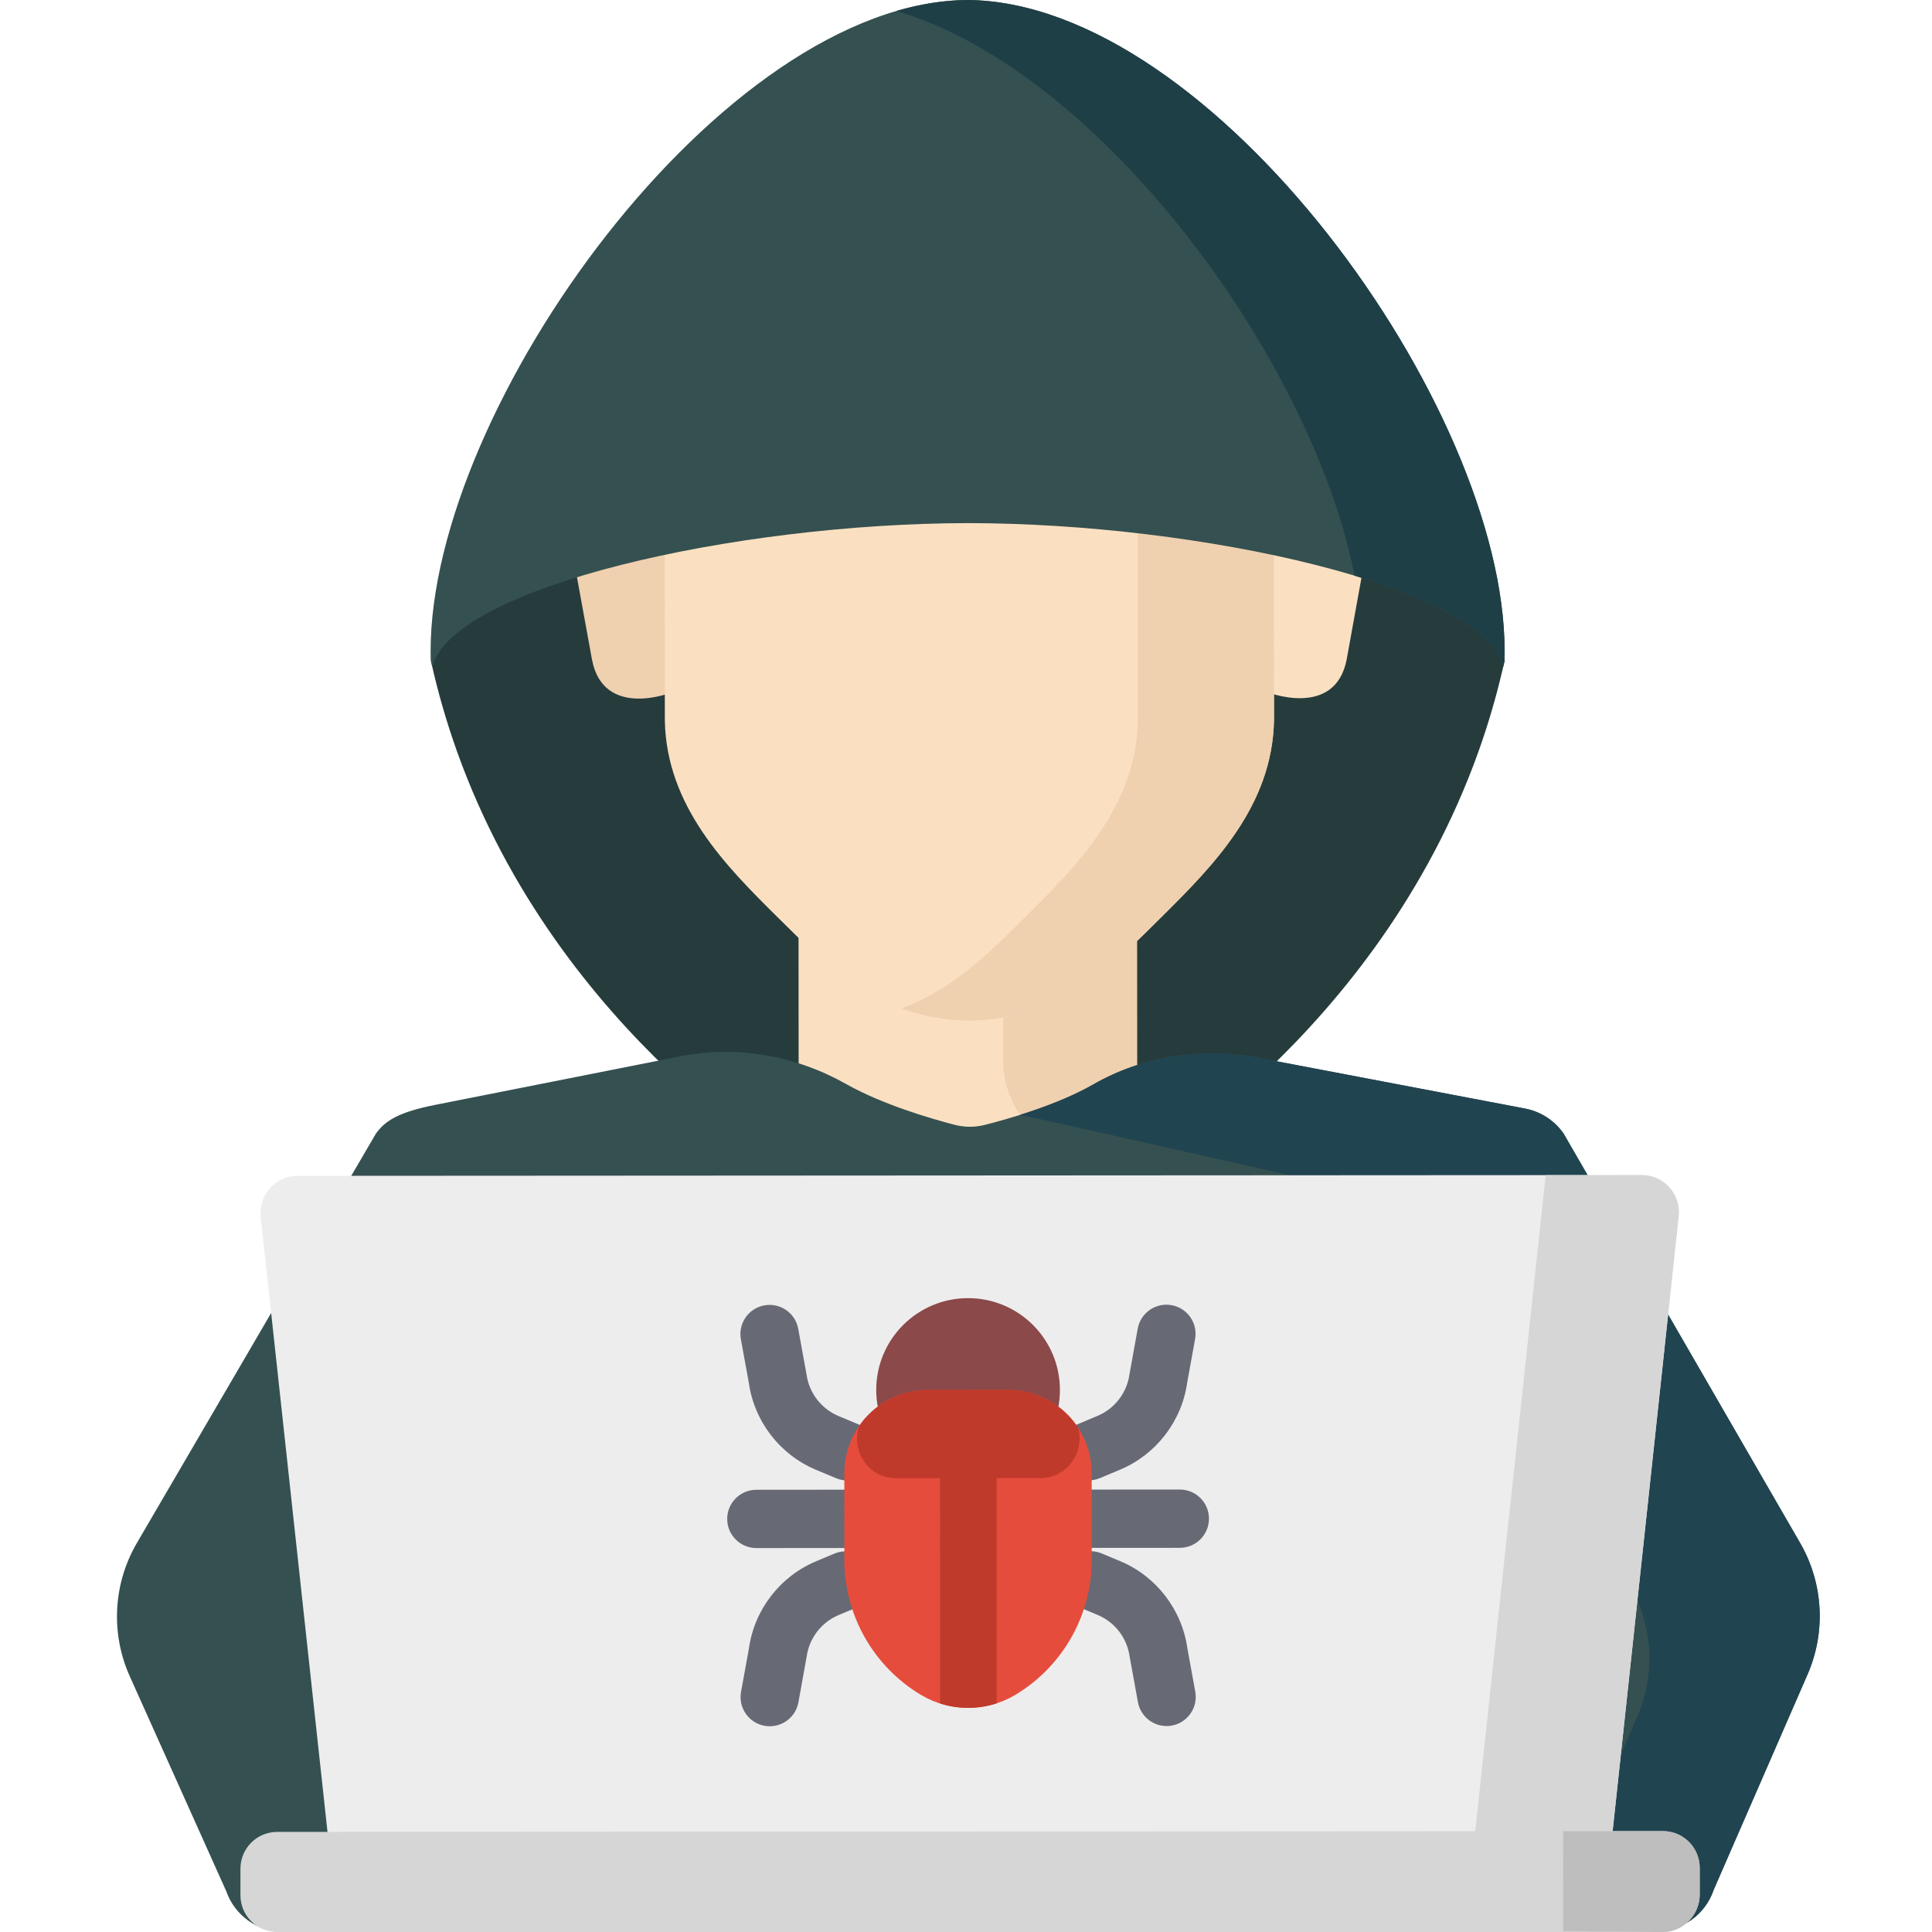
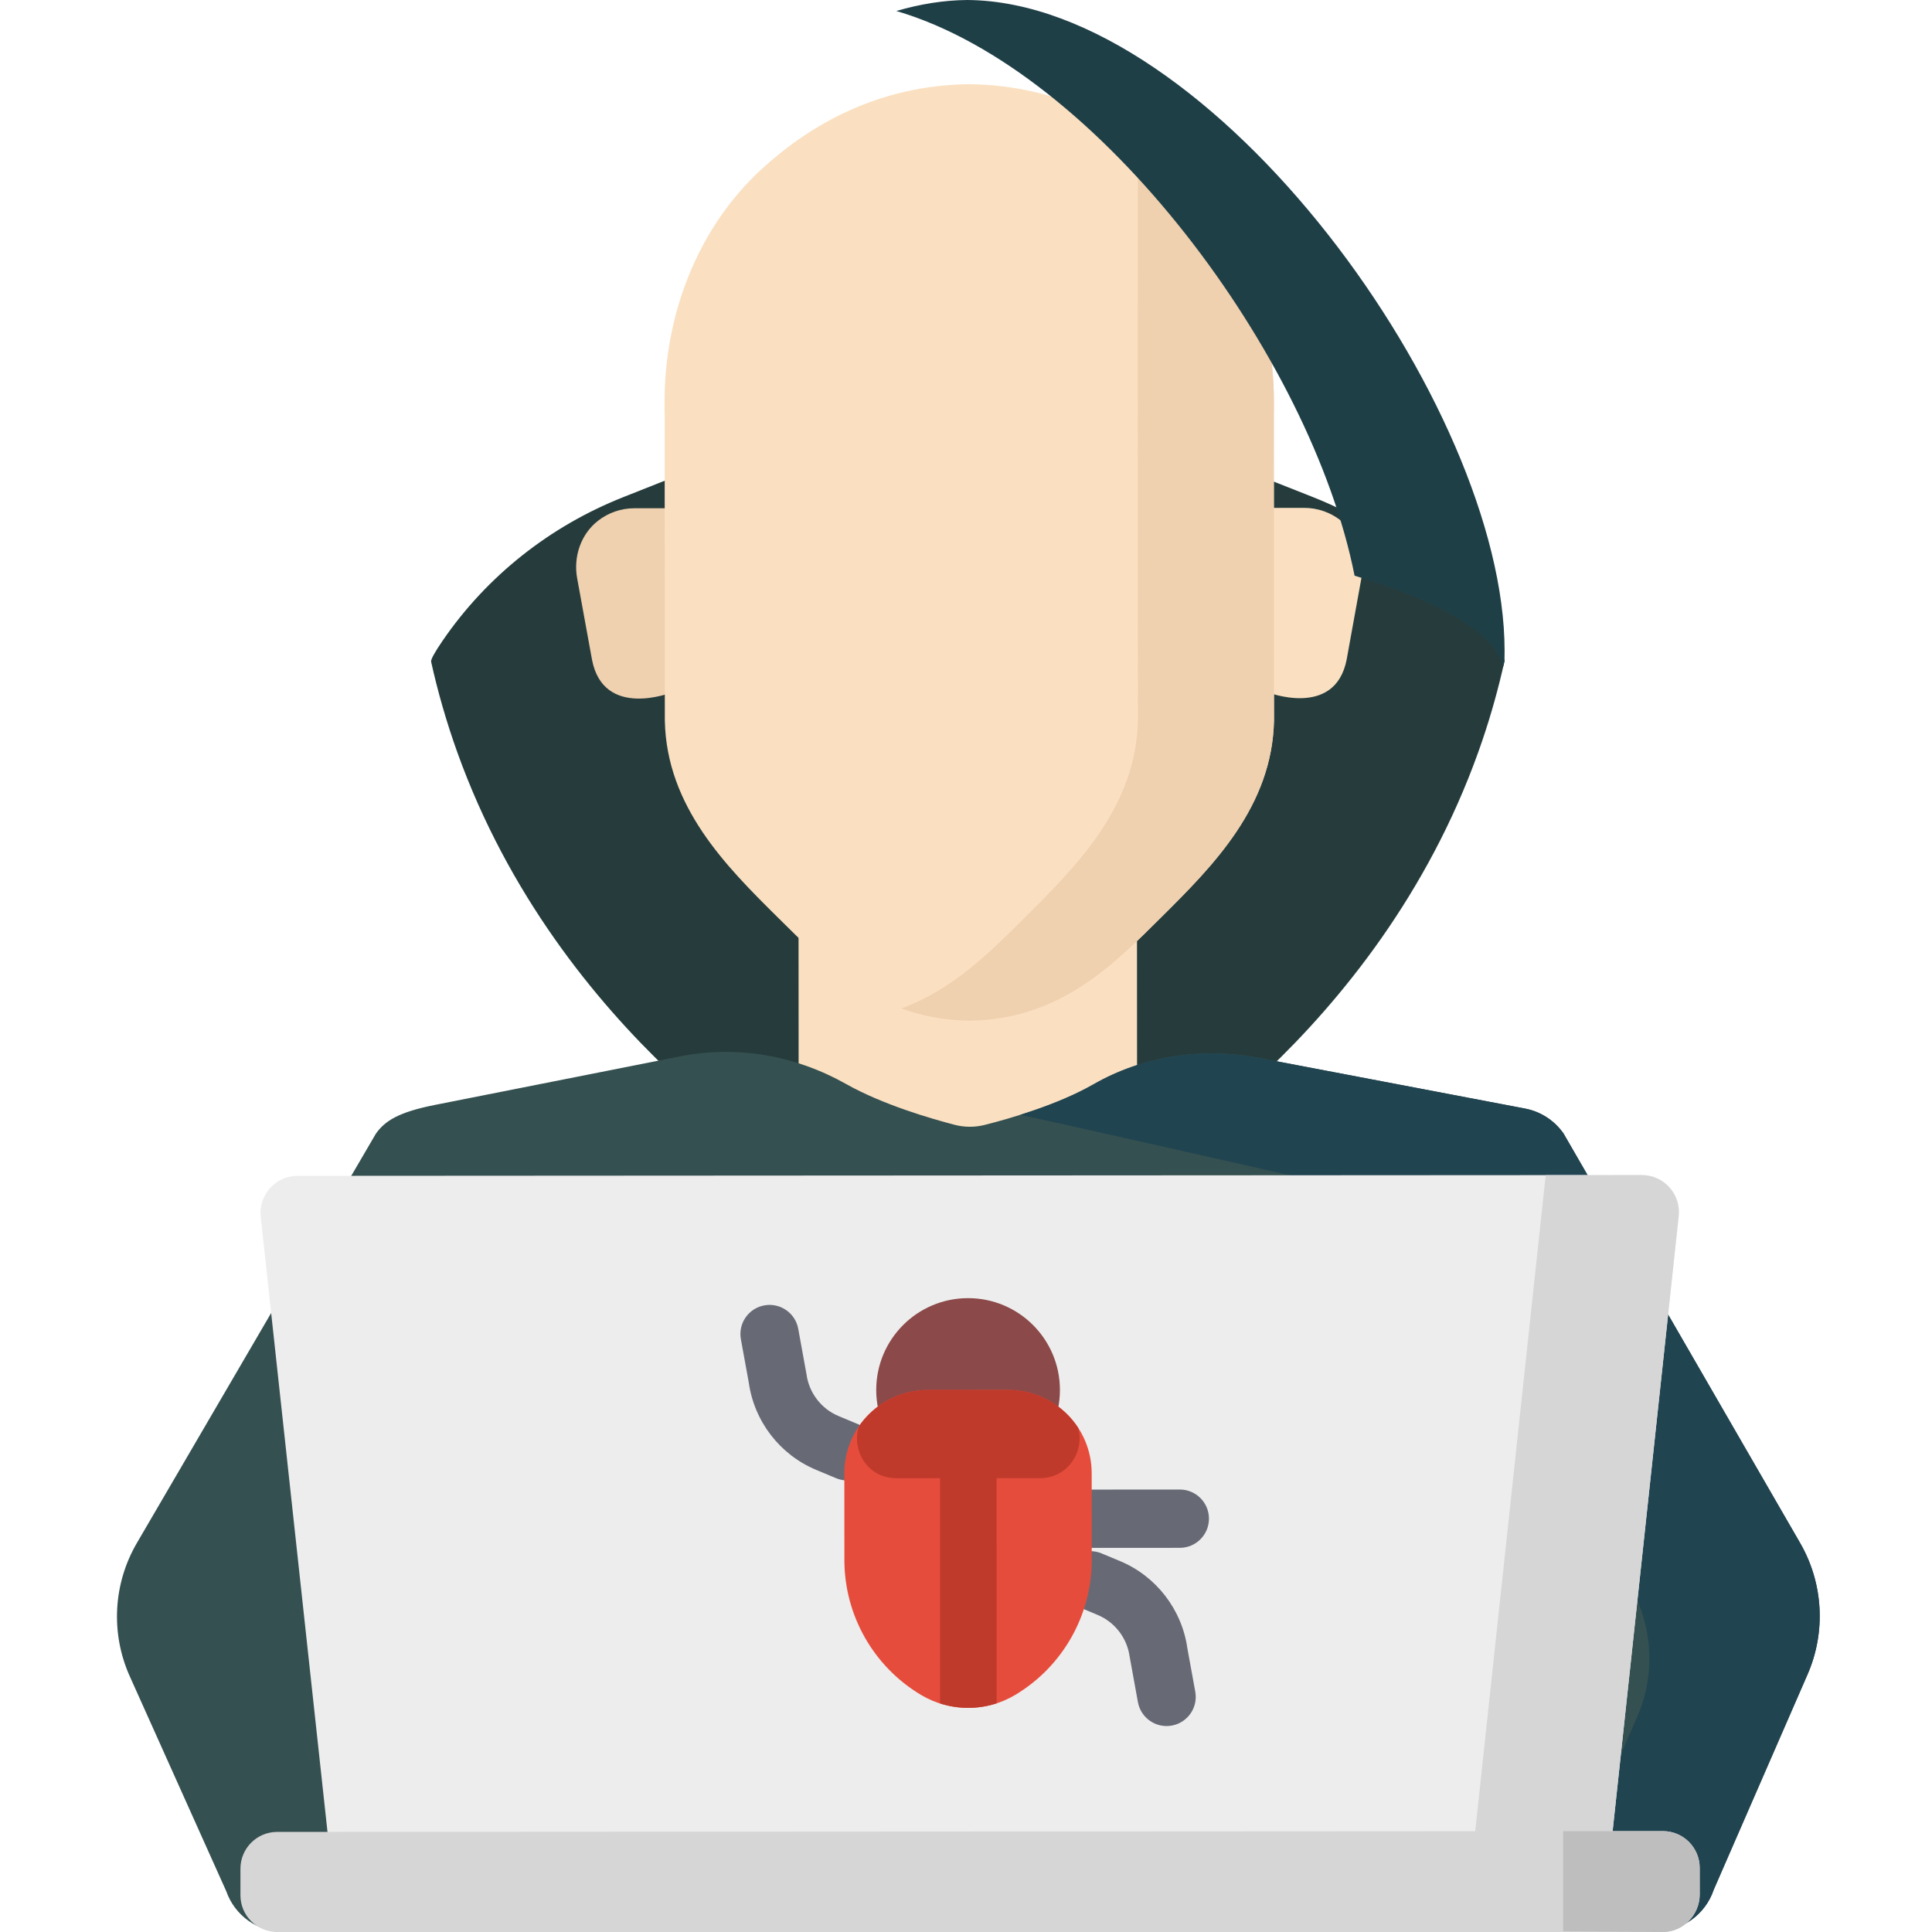
<svg xmlns="http://www.w3.org/2000/svg" width="120" height="120" viewBox="0 0 120 120" fill="none">
  <path d="M92.054 46.04C92.61 44.409 93.074 42.748 93.446 41.066C93.477 40.922 93.196 40.438 92.743 39.778C89.983 35.746 86.056 32.655 81.512 30.86L69.171 25.986C63.338 23.683 56.845 23.687 51.014 25.999L38.695 30.885C34.156 32.685 30.235 35.78 27.48 39.812C27.028 40.475 26.746 40.96 26.778 41.103C27.199 43.002 27.741 44.873 28.396 46.704C34.739 64.42 49.911 73.015 49.911 73.015L70.349 73.003C70.349 73.003 85.492 64.401 91.822 46.703C91.901 46.482 91.978 46.261 92.054 46.04Z" fill="#263C3C" />
  <path d="M41.739 31.567L39.402 31.569C38.556 31.569 37.777 31.856 37.156 32.336C36.077 33.171 35.604 34.575 35.848 35.917L36.769 40.968C37.483 44.712 41.751 42.999 41.751 42.999L41.739 31.567Z" fill="#EFD0AF" />
  <path d="M78.668 31.546L81.004 31.545C81.85 31.544 82.63 31.83 83.252 32.309C84.331 33.143 84.807 34.546 84.563 35.889L83.648 40.941C82.938 44.685 78.669 42.977 78.669 42.977L78.668 31.546Z" fill="#FAE0C1" />
  <path d="M67.538 82.657L75.522 75.15C76.903 73.851 76.222 71.532 74.357 71.186C72.188 70.752 70.626 68.237 70.624 66.024L70.619 56.165L60.109 56.171L49.598 56.176L49.604 66.037C49.606 68.249 48.047 70.766 45.878 71.203C44.013 71.551 43.334 73.87 44.718 75.168L52.709 82.666C56.88 86.578 63.373 86.575 67.538 82.657Z" fill="#FAE0C1" />
-   <path d="M74.355 71.187C72.186 70.752 70.624 68.237 70.622 66.024L70.617 56.165L62.313 56.17L62.319 66.024C62.319 68.237 63.881 70.752 66.051 71.187C67.916 71.532 68.597 73.851 67.216 75.15L59.232 82.658C58.252 83.58 57.142 84.284 55.965 84.772C59.795 86.361 64.347 85.656 67.536 82.658L75.52 75.15C76.901 73.851 76.22 71.532 74.355 71.187Z" fill="#EFD0AF" />
  <path d="M73.141 10.549C70.102 7.741 65.831 5.292 60.189 5.228C54.549 5.298 50.28 7.753 47.243 10.563C43.37 14.148 41.275 19.47 41.277 24.961V25.625H41.283L41.294 44.764C41.404 50.101 45.09 53.794 48.293 56.967C51.239 59.885 54.582 63.332 60.222 63.397C65.864 63.326 69.202 59.874 72.145 56.953C75.344 53.777 79.026 50.079 79.13 44.742L79.119 25.603H79.124V24.94C79.121 19.448 77.019 14.129 73.141 10.549Z" fill="#FAE0C1" />
  <path d="M79.118 25.603H79.124V24.94C79.12 19.449 77.018 14.13 73.141 10.549C72.393 9.858 71.57 9.188 70.671 8.571V25.603L70.666 12.732L70.677 44.742C70.573 50.08 66.89 53.777 63.691 56.953C61.568 59.061 59.239 61.444 55.988 62.635C57.248 63.096 58.645 63.378 60.222 63.397C65.863 63.326 69.201 59.875 72.145 56.953C75.343 53.777 79.026 50.08 79.129 44.742L79.118 25.603Z" fill="#EFD0AF" />
  <path d="M94.723 68.854L78.191 65.707C74.676 65.038 71.013 65.576 67.909 67.355C65.683 68.632 62.664 69.492 61.159 69.871C60.546 70.026 59.907 70.023 59.294 69.864C57.799 69.475 54.802 68.6 52.548 67.327C49.418 65.561 45.783 64.913 42.258 65.61C35.648 66.92 27.013 68.629 27.013 68.629C24.745 69.078 23.904 69.625 23.345 70.417L8.503 95.836C7.027 98.364 6.862 101.45 8.061 104.12L14.052 117.465C14.581 118.984 16.014 120.001 17.621 119.999L102.863 119.951C104.483 119.95 105.922 118.917 106.44 117.383L112.273 103.997C113.422 101.359 113.251 98.332 111.812 95.841L97.115 70.403C96.55 69.595 95.692 69.038 94.723 68.854Z" fill="#355050" />
  <path d="M106.438 117.384L112.271 103.998C113.42 101.359 113.249 98.332 111.81 95.841L97.113 70.403C96.549 69.594 95.69 69.038 94.721 68.854L78.189 65.707C74.674 65.038 71.011 65.576 67.907 67.356C66.512 68.156 64.807 68.792 63.356 69.249C63.356 69.249 63.356 69.249 63.355 69.249C63.793 69.296 84.14 73.909 84.14 73.909C85.108 74.094 85.966 74.65 86.531 75.458L101.227 98.481C102.667 100.972 102.839 104 101.689 106.637L95.886 119.955L102.861 119.951C104.481 119.951 105.92 118.917 106.438 117.384Z" fill="#214451" />
-   <path d="M99.745 117.63L20.764 117.675L16.194 75.585C16.045 74.224 17.112 73.035 18.482 73.034L101.976 72.986C103.346 72.985 104.414 74.174 104.267 75.536L99.745 117.63Z" fill="#EDEDED" />
+   <path d="M99.745 117.63L20.764 117.675L16.194 75.585C16.045 74.224 17.112 73.035 18.482 73.034L101.976 72.986C103.346 72.985 104.414 74.174 104.267 75.536Z" fill="#EDEDED" />
  <path d="M67.811 96.142C66.811 96.142 66.001 95.332 66 94.333C65.999 93.333 66.809 92.522 67.809 92.521L73.278 92.517H73.28C74.28 92.517 75.09 93.327 75.091 94.326C75.091 95.327 74.281 96.138 73.281 96.139L67.812 96.142H67.811Z" fill="#676A75" />
-   <path d="M46.979 96.153C45.979 96.153 45.169 95.344 45.168 94.344C45.168 93.344 45.978 92.533 46.978 92.533L52.445 92.528H52.446C53.446 92.528 54.256 93.338 54.257 94.338C54.258 95.338 53.448 96.149 52.447 96.15L46.98 96.153C46.98 96.153 46.979 96.153 46.979 96.153Z" fill="#676A75" />
-   <path d="M67.624 91.947C66.916 91.947 66.244 91.529 65.954 90.836C65.567 89.913 66.001 88.852 66.923 88.466L68.169 87.943C69.242 87.494 70.003 86.498 70.156 85.347C70.16 85.318 70.666 82.524 70.666 82.524C70.844 81.541 71.787 80.888 72.771 81.066C73.755 81.244 74.408 82.186 74.229 83.17L73.74 85.868C73.404 88.273 71.81 90.344 69.57 91.284L68.323 91.806C68.095 91.902 67.857 91.947 67.624 91.947Z" fill="#676A75" />
  <path d="M52.631 91.955C52.398 91.955 52.161 91.91 51.933 91.814L50.686 91.293C48.445 90.357 46.848 88.287 46.51 85.884L46.018 83.186C45.838 82.202 46.49 81.258 47.474 81.079C48.458 80.9 49.401 81.551 49.58 82.535C49.58 82.535 50.089 85.329 50.093 85.357C50.248 86.509 51.009 87.503 52.082 87.952L53.329 88.473C54.252 88.858 54.688 89.918 54.303 90.842C54.012 91.536 53.34 91.955 52.631 91.955Z" fill="#676A75" />
  <path d="M72.457 107.208C71.6 107.208 70.837 106.596 70.678 105.722C70.678 105.722 70.169 102.929 70.165 102.9C70.01 101.747 69.249 100.754 68.176 100.306L67.031 99.828C66.108 99.442 65.673 98.382 66.058 97.458C66.444 96.535 67.504 96.1 68.427 96.486L69.572 96.964C71.813 97.9 73.41 99.971 73.749 102.374L74.24 105.072C74.42 106.056 73.768 106.999 72.785 107.178C72.675 107.199 72.565 107.208 72.457 107.208Z" fill="#676A75" />
-   <path d="M47.811 107.221C47.704 107.221 47.595 107.212 47.486 107.192C46.502 107.014 45.849 106.071 46.027 105.087L46.517 102.389C46.852 99.985 48.447 97.913 50.687 96.975L51.831 96.495C52.753 96.109 53.814 96.543 54.202 97.465C54.588 98.386 54.154 99.448 53.231 99.835L52.087 100.315C51.015 100.764 50.254 101.759 50.1 102.912C50.096 102.94 49.591 105.734 49.591 105.734C49.433 106.608 48.67 107.221 47.811 107.221Z" fill="#676A75" />
  <path d="M101.975 72.986L96.007 72.99L91.211 117.63H99.744L104.266 75.536C104.413 74.174 103.345 72.985 101.975 72.986Z" fill="#D6D6D6" />
  <path d="M103.289 120H17.22C15.958 120.001 14.935 118.979 14.934 117.718L14.934 116.068C14.934 114.807 15.954 113.783 17.216 113.783L103.287 113.734C104.547 113.733 105.57 114.755 105.571 116.016L105.572 117.666C105.573 118.928 104.551 119.999 103.289 120Z" fill="#D6D6D6" />
  <path d="M105.572 116.016C105.571 114.755 104.549 113.733 103.288 113.734L97.088 113.738L97.09 119.954L103.291 120C104.552 119.999 105.574 118.928 105.573 117.666L105.572 116.016Z" fill="#BEBEBE" />
  <path d="M65.834 86.335C65.834 89.486 63.28 92.04 60.129 92.04C56.978 92.04 54.424 89.486 54.424 86.335C54.424 83.184 56.978 80.63 60.129 80.63C63.28 80.63 65.834 83.184 65.834 86.335Z" fill="#8C4949" />
  <path d="M63.061 105.272C61.258 106.35 59.009 106.351 57.206 105.275C54.256 103.514 52.449 100.333 52.446 96.898L52.443 91.517C52.441 88.657 54.759 86.337 57.619 86.336L62.626 86.333C65.486 86.331 67.805 88.648 67.807 91.508L67.811 96.889C67.812 100.324 66.008 103.507 63.061 105.272Z" fill="#E64C3C" />
-   <path d="M93.368 41.407C93.394 41.293 93.419 41.179 93.445 41.065C93.445 41.065 93.445 41.065 93.445 41.064C93.451 40.847 93.453 40.63 93.453 40.413C93.444 25.207 75.296 0.103 60.077 0C44.856 0.12 26.738 25.245 26.746 40.451C26.747 40.641 26.749 40.832 26.753 41.021C26.765 41.057 26.774 41.085 26.777 41.103C26.799 41.202 26.822 41.301 26.844 41.4C28.207 36.436 45.621 32.519 60.095 32.491C74.614 32.502 92.091 36.422 93.368 41.407Z" fill="#355050" />
  <path d="M60.077 0C58.629 0.012 57.154 0.249 55.672 0.683C68.264 4.366 81.453 22.19 84.135 35.757C89.216 37.286 92.814 39.246 93.368 41.407C93.393 41.294 93.419 41.179 93.445 41.066C93.445 41.065 93.445 41.065 93.445 41.064C93.45 40.848 93.453 40.631 93.453 40.413C93.444 25.207 75.296 0.103 60.077 0Z" fill="#1F3F47" />
  <path d="M61.905 105.797L61.902 91.363H58.387L58.389 105.805C59.533 106.172 60.763 106.17 61.905 105.797Z" fill="#C03A2B" />
  <path d="M64.606 91.811C66.355 91.811 67.379 90.116 66.969 88.686C66.046 87.27 64.448 86.333 62.631 86.333L57.617 86.336C55.85 86.338 54.292 87.225 53.359 88.577C52.858 90.036 53.859 91.818 55.673 91.816L64.606 91.811Z" fill="#C03A2B" />
</svg>